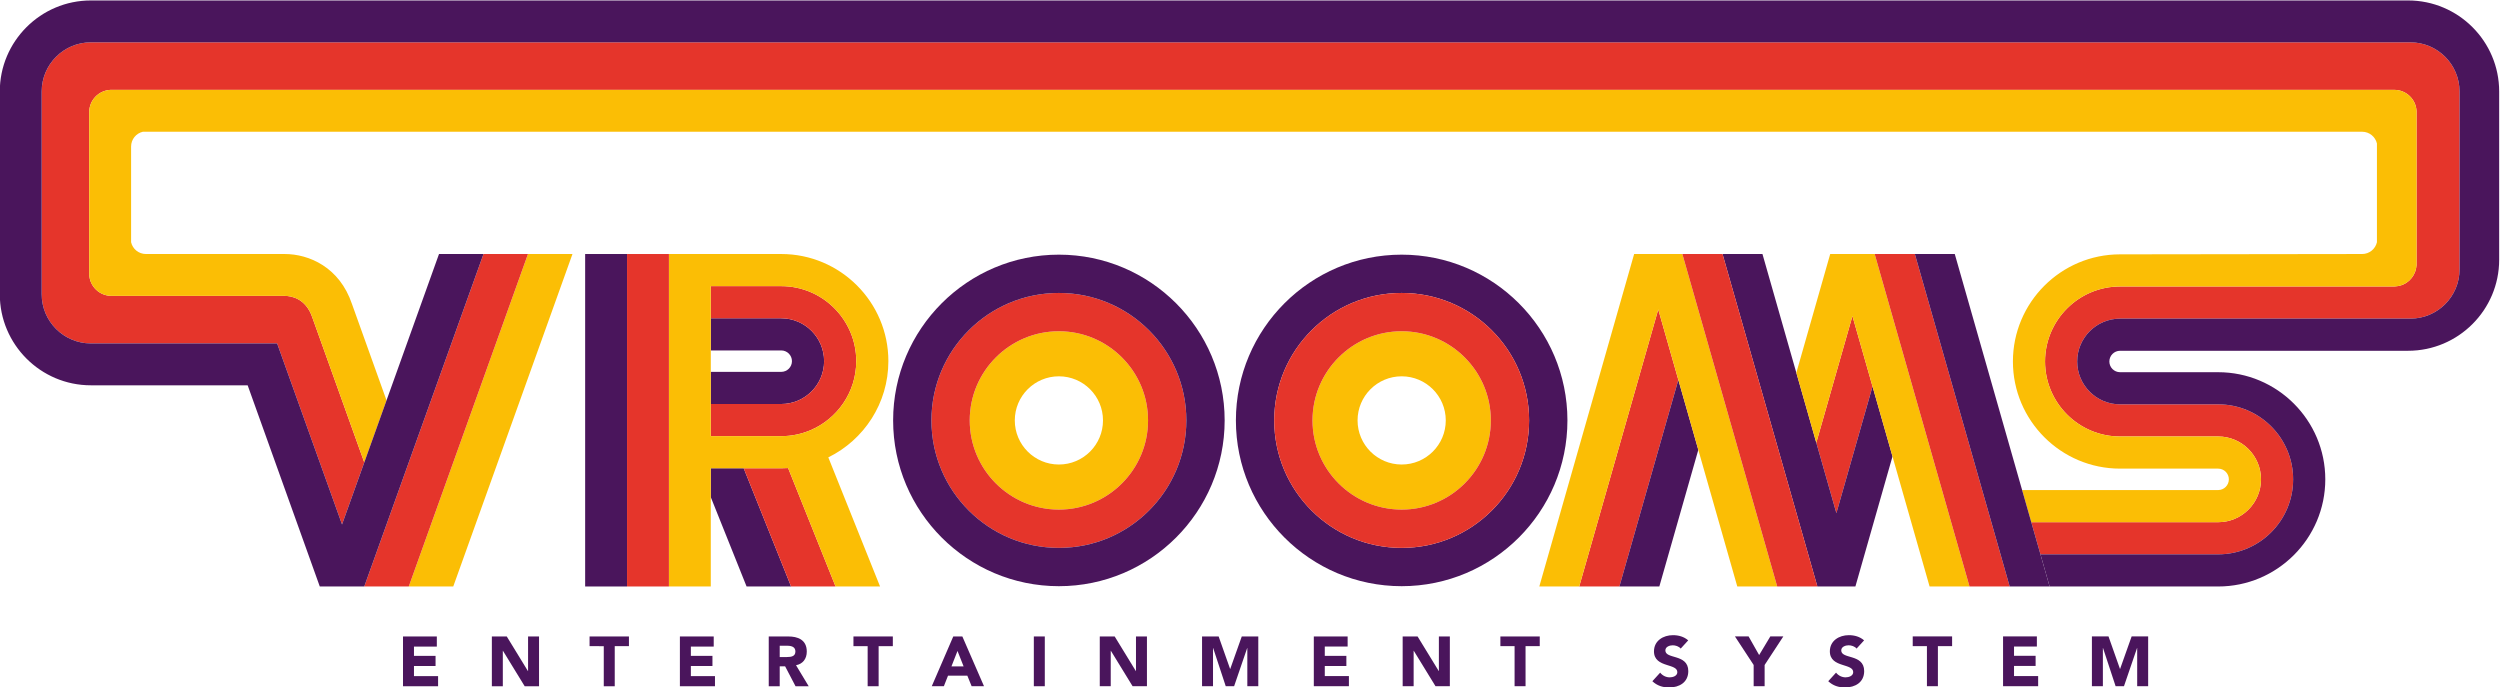
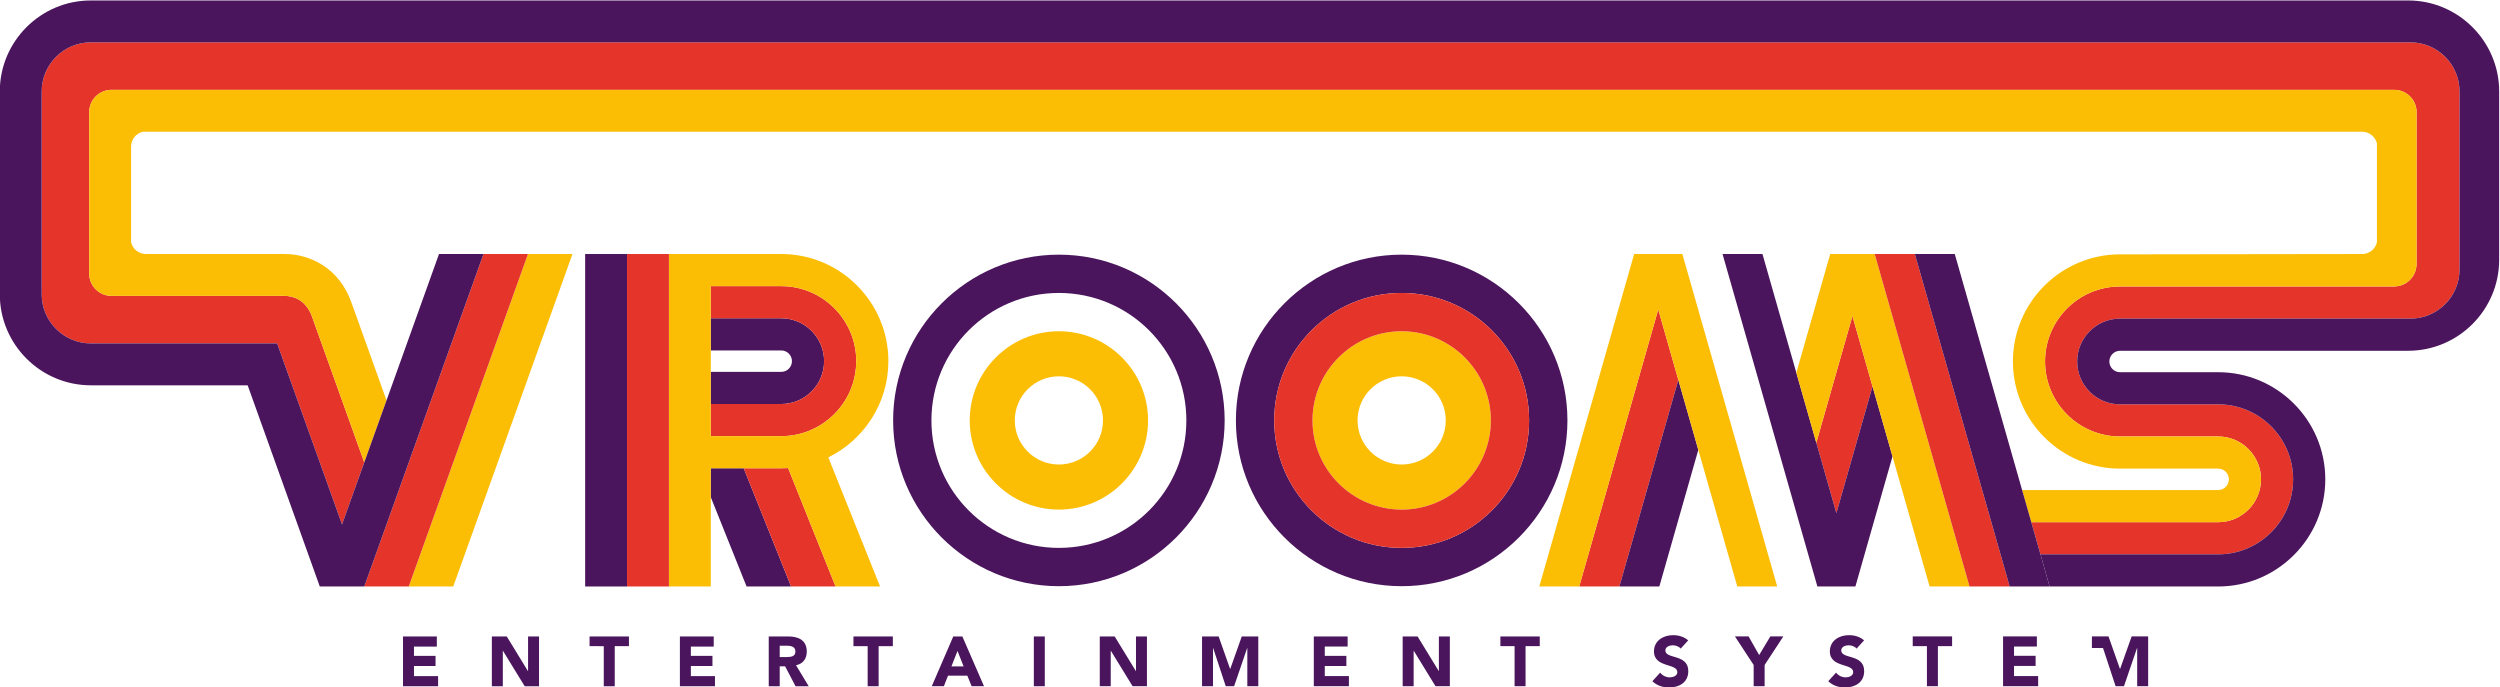
<svg xmlns="http://www.w3.org/2000/svg" xmlns:ns1="http://sodipodi.sourceforge.net/DTD/sodipodi-0.dtd" xmlns:ns2="http://www.inkscape.org/namespaces/inkscape" version="1.1" id="svg25" xml:space="preserve" width="685.607" height="188.457" viewBox="0 0 685.607 188.457" ns1:docname="VROOMS-LOGO-FINAL.vg.svg" ns2:version="1.1.1 (3bf5ae0d25, 2021-09-20)">
  <defs id="defs29">
    <clipPath clipPathUnits="userSpaceOnUse" id="clipPath55">
      <path d="M 0,600.949 H 847.559 V 0 H 0 Z" id="path53" />
    </clipPath>
  </defs>
  <ns1:namedview id="namedview27" pagecolor="#ffffff" bordercolor="#666666" borderopacity="1.0" ns2:pageshadow="2" ns2:pageopacity="0.0" ns2:pagecheckerboard="0" showgrid="false" ns2:zoom="1.0583261" ns2:cx="316.06515" ns2:cy="98.268388" ns2:window-width="1920" ns2:window-height="1053" ns2:window-x="0" ns2:window-y="27" ns2:window-maximized="1" ns2:current-layer="g31" />
  <g id="g31" ns2:groupmode="layer" ns2:label="VROOMS-LOGO-FINAL" transform="matrix(1.333,0,0,-1.333,-222.236,498.639)">
    <g id="g426" ns2:export-filename="/home/void/vrooms_logo.svg" ns2:export-xdpi="84.050919" ns2:export-ydpi="84.050919">
      <g id="g33" transform="translate(249.63,243.13)">
        <path d="M 0,0 H 6.958 V -2.083 H 2.256 V -3.992 H 6.697 V -6.075 H 2.256 v -2.083 h 4.962 v -2.083 H 0 Z" style="fill:#4a155c;fill-opacity:1;fill-rule:nonzero;stroke:none" id="path35" />
      </g>
      <g id="g37" transform="translate(267.91,232.889)">
        <path d="M 0,0 V 10.241 H 3.067 L 7.421,3.125 H 7.45 v 7.116 H 9.706 V 0 H 6.755 L 2.286,7.291 H 2.256 V 0 Z" style="fill:#4a155c;fill-opacity:1;fill-rule:nonzero;stroke:none" id="path39" />
      </g>
      <g id="g41" transform="translate(288.012,243.131)">
        <path d="M 0,0 H 8.101 V -1.996 H 5.179 v -8.245 H 2.922 v 8.245 H 0 Z" style="fill:#4a155c;fill-opacity:1;fill-rule:nonzero;stroke:none" id="path43" />
      </g>
      <g id="g45" transform="translate(306.596,243.131)">
        <path d="M 0,0 H 6.958 V -2.083 H 2.256 V -3.992 H 6.697 V -6.075 H 2.256 v -2.083 h 4.962 v -2.083 H 0 Z" style="fill:#4a155c;fill-opacity:1;fill-rule:nonzero;stroke:none" id="path47" />
      </g>
      <g id="g49">
        <g id="g51" clip-path="url(#clipPath55)">
          <g id="g57" transform="translate(328.535,238.893)">
            <path d="m 0,0 c 1.042,0 1.823,0.174 1.823,1.144 0,0.838 -0.622,1.185 -1.693,1.185 H -1.403 V 0 Z M -3.66,-6.003 V 4.238 h 4.036 c 1.852,10e-4 3.79,-0.621 3.79,-3.109 0,-1.504 -0.824,-2.546 -2.213,-2.806 L 4.557,-6.002 H 1.852 l -2.141,4.093 h -1.114 v -4.094 z" style="fill:#4a155c;fill-opacity:1;fill-rule:nonzero;stroke:none" id="path59" />
          </g>
          <g id="g61" transform="translate(342.302,243.132)">
            <path d="M 0,0 H 8.101 V -1.996 H 5.179 v -8.245 H 2.922 v 8.245 H 0 Z" style="fill:#4a155c;fill-opacity:1;fill-rule:nonzero;stroke:none" id="path63" />
          </g>
          <g id="g65" transform="translate(362.464,236.971)">
            <path d="M 0,0 H 2.502 L 1.244,3.183 Z M -4.05,-4.079 0.376,6.163 H 2.242 L 6.698,-4.079 H 4.152 l -0.882,2.17 h -3.978 l -0.854,-2.17 z" style="fill:#4a155c;fill-opacity:1;fill-rule:nonzero;stroke:none" id="path67" />
          </g>
          <path d="m 381.669,232.892 h -2.256 v 10.241 h 2.256 z" style="fill:#4a155c;fill-opacity:1;fill-rule:nonzero;stroke:none" id="path69" />
          <g id="g71" transform="translate(392.978,232.892)">
            <path d="M 0,0 V 10.241 L 3.067,10.242 7.421,3.125 H 7.45 v 7.117 H 9.706 V 0 H 6.755 L 2.286,7.291 H 2.256 V 0 Z" style="fill:#4a155c;fill-opacity:1;fill-rule:nonzero;stroke:none" id="path73" />
          </g>
          <g id="g75" transform="translate(414.02,243.135)">
            <path d="m 0,0 h 3.414 l 2.357,-6.683 h 0.03 L 8.173,0 h 3.399 l 0.001,-10.241 H 9.316 v 7.854 H 9.287 L 6.596,-10.241 H 4.875 l -2.589,7.854 h -0.03 v -7.854 H 0 Z" style="fill:#4a155c;fill-opacity:1;fill-rule:nonzero;stroke:none" id="path77" />
          </g>
          <g id="g79" transform="translate(437.014,243.135)">
            <path d="M 0,0 H 6.958 V -2.083 H 2.257 V -3.992 H 6.698 V -6.075 H 2.257 L 2.258,-8.158 H 7.22 v -2.083 H 0.001 Z" style="fill:#4a155c;fill-opacity:1;fill-rule:nonzero;stroke:none" id="path81" />
          </g>
          <g id="g83" transform="translate(455.295,232.894)">
            <path d="M 0,0 -0.001,10.241 H 3.066 L 7.421,3.125 H 7.45 L 7.449,10.242 H 9.706 L 9.707,0 H 6.756 L 2.285,7.291 H 2.256 L 2.257,0 Z" style="fill:#4a155c;fill-opacity:1;fill-rule:nonzero;stroke:none" id="path85" />
          </g>
          <g id="g87" transform="translate(475.397,243.136)">
            <path d="M 0,0 H 8.101 V -1.996 H 5.179 L 5.18,-10.241 H 2.923 L 2.922,-1.996 H 0 Z" style="fill:#4a155c;fill-opacity:1;fill-rule:nonzero;stroke:none" id="path89" />
          </g>
          <g id="g91" transform="translate(514.041,242.328)">
            <path d="m 0,0 -1.548,-1.693 c -0.361,0.463 -1.085,0.68 -1.635,0.68 -0.622,0 -1.518,-0.289 -1.518,-1.056 0,-0.897 1.085,-1.085 2.213,-1.432 1.229,-0.376 2.503,-0.969 2.504,-2.821 0,-2.328 -1.867,-3.37 -3.95,-3.37 -1.316,0 -2.473,0.376 -3.443,1.287 l 1.606,1.765 c 0.477,-0.608 1.201,-0.969 1.967,-0.969 0.622,0 1.563,0.275 1.563,1.07 -10e-4,0.897 -1.086,1.129 -2.229,1.505 -1.259,0.405 -2.575,0.983 -2.575,2.777 0,2.184 1.909,3.327 3.905,3.327 C -1.996,1.07 -0.883,0.767 0,0" style="fill:#4a155c;fill-opacity:1;fill-rule:nonzero;stroke:none" id="path93" />
          </g>
          <g id="g95" transform="translate(526.462,243.138)">
            <path d="M 0,0 2.17,-3.833 4.47,0 H 7.146 L 3.299,-5.873 3.3,-10.241 H 1.043 L 1.042,-5.873 -2.806,0 Z" style="fill:#4a155c;fill-opacity:1;fill-rule:nonzero;stroke:none" id="path97" />
          </g>
          <g id="g99" transform="translate(550.225,242.329)">
            <path d="m 0,0 -1.548,-1.693 c -0.361,0.463 -1.085,0.68 -1.635,0.68 -0.622,0 -1.518,-0.289 -1.518,-1.056 0,-0.897 1.085,-1.085 2.213,-1.432 1.229,-0.376 2.503,-0.969 2.504,-2.821 0,-2.328 -1.867,-3.37 -3.95,-3.37 -1.316,0 -2.473,0.376 -3.443,1.287 l 1.606,1.765 c 0.477,-0.608 1.201,-0.969 1.967,-0.969 0.622,0 1.563,0.275 1.563,1.07 -10e-4,0.897 -1.086,1.129 -2.229,1.505 -1.259,0.405 -2.575,0.983 -2.575,2.777 0,2.184 1.909,3.327 3.906,3.327 C -1.996,1.07 -0.883,0.767 0,0" style="fill:#4a155c;fill-opacity:1;fill-rule:nonzero;stroke:none" id="path101" />
          </g>
          <g id="g103" transform="translate(560.231,243.139)">
            <path d="M 0,0 H 8.101 V -1.996 H 5.179 L 5.18,-10.241 H 2.923 L 2.922,-1.996 H 0 Z" style="fill:#4a155c;fill-opacity:1;fill-rule:nonzero;stroke:none" id="path105" />
          </g>
          <g id="g107" transform="translate(578.814,243.139)">
            <path d="M 0,0 H 6.958 V -2.083 H 2.257 V -3.992 H 6.698 V -6.075 H 2.257 L 2.258,-8.158 H 7.22 v -2.083 H 0.001 Z" style="fill:#4a155c;fill-opacity:1;fill-rule:nonzero;stroke:none" id="path109" />
          </g>
          <g id="g111" transform="translate(597.094,243.14)">
-             <path d="M 0,0 H 3.414 L 5.773,-6.683 H 5.802 L 8.174,0 h 3.398 l 0.001,-10.241 H 9.317 L 9.316,-2.387 H 9.287 L 6.598,-10.241 H 4.876 l -2.59,7.854 H 2.257 l 10e-4,-7.854 H 0.001 Z" style="fill:#4a155c;fill-opacity:1;fill-rule:nonzero;stroke:none" id="path113" />
+             <path d="M 0,0 H 3.414 L 5.773,-6.683 H 5.802 L 8.174,0 h 3.398 l 0.001,-10.241 H 9.317 L 9.316,-2.387 H 9.287 L 6.598,-10.241 H 4.876 l -2.59,7.854 H 2.257 H 0.001 Z" style="fill:#4a155c;fill-opacity:1;fill-rule:nonzero;stroke:none" id="path113" />
          </g>
          <g id="g115" transform="translate(250.816,253.413)">
            <path d="M 0,0 H 9.152 L 33.68,68.401 h -9.153 z" style="fill:#fbbe05;fill-opacity:1;fill-rule:nonzero;stroke:none" id="path117" />
          </g>
          <g id="g119" transform="translate(266.19,321.814)">
            <path d="m 0,0 -24.528,-68.401 h 9.154 L 9.153,0 Z" style="fill:#e5352b;fill-opacity:1;fill-rule:nonzero;stroke:none" id="path121" />
          </g>
          <g id="g123" transform="translate(239.116,311.565)">
            <path d="m 0,0 0.012,-0.035 c 10e-4,-0.006 0.004,-0.01 0.005,-0.014 z" style="fill:#fbbe05;fill-opacity:1;fill-rule:nonzero;stroke:none" id="path125" />
          </g>
          <g id="g127" transform="translate(540.392,282.986)">
            <path d="M 0,0 4.134,-14.486 11.57,11.58 7.435,26.066 Z" style="fill:#e5352b;fill-opacity:1;fill-rule:nonzero;stroke:none" id="path129" />
          </g>
          <g id="g131" transform="translate(512.009,295.917)">
            <path d="M 0,0 -4.133,14.487 -20.39,-42.504 h 8.266 z" style="fill:#e5352b;fill-opacity:1;fill-rule:nonzero;stroke:none" id="path133" />
          </g>
          <g id="g135" transform="translate(499.885,253.413)">
            <path d="m 0,0 h 8.215 l 8.016,28.107 -4.107,14.397 z" style="fill:#4a155c;fill-opacity:1;fill-rule:nonzero;stroke:none" id="path137" />
          </g>
          <g id="g139" transform="translate(512.837,321.814)">
            <path d="m 0,0 h -9.92 l -19.512,-68.401 h 8.213 l 16.259,56.993 v -0.001 l 8.24,-28.884 8.018,-28.108 h 8.216 z" style="fill:#fbbe05;fill-opacity:1;fill-rule:nonzero;stroke:none" id="path141" />
          </g>
          <g id="g143" transform="translate(551.962,294.566)">
            <path d="m 0,0 -7.437,-26.066 -15.21,53.314 h -8.214 l 19.513,-68.401 h 7.821 l 7.632,26.757 z" style="fill:#4a155c;fill-opacity:1;fill-rule:nonzero;stroke:none" id="path145" />
          </g>
          <g id="g147" transform="translate(521.101,321.814)">
-             <path d="m 0,0 h -8.265 l 19.514,-68.401 h 8.265 z" style="fill:#e5352b;fill-opacity:1;fill-rule:nonzero;stroke:none" id="path149" />
-           </g>
+             </g>
          <g id="g151" transform="translate(552.401,321.814)">
            <path d="m 0,0 h -9.146 l -6.969,-24.432 4.106,-14.396 7.435,26.066 15.874,-55.639 h 8.213 z" style="fill:#fbbe05;fill-opacity:1;fill-rule:nonzero;stroke:none" id="path153" />
          </g>
          <g id="g155" transform="translate(237.086,266.177)">
            <path d="M 0,0 4.576,12.762 Z" style="fill:#e5352b;fill-opacity:1;fill-rule:nonzero;stroke:none" id="path157" />
          </g>
          <g id="g159" transform="translate(662.612,365.364)">
            <path d="m 0,0 h -477.197 c -5.581,0 -10.122,-4.54 -10.122,-10.121 v -41.703 c 0,-5.581 4.541,-10.121 10.122,-10.121 h 38.317 l 13.354,-37.242 4.576,12.762 -10.694,29.831 c -1.346,3.997 -4.437,4.429 -5.705,4.429 h -35.608 l 10e-4,0.002 c -2.46,0 -4.463,1.934 -4.583,4.365 v 33.436 h 10e-4 c 0,2.459 1.935,4.462 4.366,4.582 h 468.93 l 0.932,-0.001 c 2.46,0 4.462,-1.935 4.582,-4.365 v -31.719 c -0.008,-0.187 -0.041,-0.37 -0.08,-0.552 -0.353,-2.04 -2.034,-3.605 -4.13,-3.777 -0.129,-0.022 -0.257,-0.035 -0.372,-0.035 l -0.932,-0.002 h -55.483 c -8.508,0 -15.43,-6.922 -15.43,-15.431 0,-8.507 6.922,-15.428 15.43,-15.428 h 20.179 c 4.86,0 8.819,-3.956 8.819,-8.817 0,-4.861 -3.959,-8.817 -8.819,-8.817 h -38.445 l 1.887,-6.613 h 36.558 c 8.508,0 15.43,6.922 15.43,15.43 0,8.508 -6.922,15.429 -15.43,15.429 h -20.179 c -4.861,0 -8.817,3.955 -8.817,8.816 0,4.863 3.956,8.818 8.817,8.818 H 0 c 5.58,0 10.12,4.541 10.12,10.121 v 36.602 C 10.12,-4.54 5.58,0 0,0" style="fill:#e5352b;fill-opacity:1;fill-rule:nonzero;stroke:none" id="path161" />
          </g>
          <g id="g163" transform="translate(658.37,355.584)">
            <path d="M 0,0 H -468.93 L 0.933,-0.001 Z" style="fill:#fbbe05;fill-opacity:1;fill-rule:nonzero;stroke:none" id="path165" />
          </g>
          <g id="g167" transform="translate(659.302,355.583)">
            <path d="m 0,0 -469.862,0.001 c -2.431,-0.12 -4.366,-2.123 -4.366,-4.583 h -10e-4 v -33.436 c 0.12,-2.43 2.123,-4.364 4.583,-4.364 l -10e-4,-0.002 h 35.608 c 1.268,0 4.359,-0.432 5.705,-4.429 l 10.693,-29.831 0.348,0.962 4.23,11.8 -7.111,19.829 c -2.556,7.581 -8.837,10.284 -13.865,10.284 h -28.532 c -1.484,0 -2.722,1.035 -3.043,2.421 v 19.693 c 0,1.482 1.035,2.721 2.42,3.04 H -6.609 c 1.482,0 2.722,-1.033 3.041,-2.42 v -20.313 c -0.319,-1.386 -1.559,-2.421 -3.041,-2.421 l -49.806,-0.068 c -12.153,0 -22.044,-9.889 -22.044,-22.044 0,-12.154 9.891,-22.042 22.044,-22.042 h 20.179 c 1.216,0 2.205,-0.988 2.205,-2.203 0,-1.216 -0.989,-2.206 -2.205,-2.206 h -40.331 l 1.885,-6.611 h 38.446 c 4.86,0 8.819,3.956 8.819,8.817 0,4.861 -3.959,8.816 -8.819,8.816 h -20.179 c -8.509,0 -15.431,6.922 -15.431,15.429 0,8.508 6.922,15.43 15.431,15.43 L 0,-40.448 c 0.127,0 0.248,0.025 0.372,0.034 2.096,0.173 3.776,1.738 4.13,3.778 0.03,0.183 0.071,0.363 0.08,0.552 V -4.365 C 4.462,-1.935 2.46,0 0,0" style="fill:#fbbe05;fill-opacity:1;fill-rule:nonzero;stroke:none" id="path169" />
          </g>
          <g id="g171" transform="translate(658.37,315.132)">
            <path d="M 0,0 0.933,0.002 -55.482,0 Z" style="fill:#fbbe05;fill-opacity:1;fill-rule:nonzero;stroke:none" id="path173" />
          </g>
          <g id="g175" transform="translate(241.662,278.939)">
            <path d="M 0,0 0.347,0.962 Z" style="fill:#fbbe05;fill-opacity:1;fill-rule:nonzero;stroke:none" id="path177" />
          </g>
          <g id="g179" transform="translate(246.239,291.7)">
            <path d="M 0,0 V 0 L -4.23,-11.799 Z" style="fill:#46235b;fill-opacity:1;fill-rule:nonzero;stroke:none" id="path181" />
          </g>
          <g id="g183" transform="translate(560.668,321.814)">
            <path d="m 0,0 h -8.267 l 19.513,-68.401 h 8.267 z" style="fill:#e5352b;fill-opacity:1;fill-rule:nonzero;stroke:none" id="path185" />
          </g>
          <g id="g187" transform="translate(455.089,261.353)">
            <path d="m 0,0 c -14.483,0 -26.224,11.74 -26.224,26.226 0,14.482 11.741,26.223 26.224,26.223 14.482,0 26.224,-11.741 26.224,-26.223 C 26.224,11.74 14.482,0 0,0 m 0,60.328 c -18.805,0 -34.104,-15.297 -34.104,-34.102 0,-18.806 15.299,-34.105 34.104,-34.105 18.805,0 34.103,15.299 34.103,34.105 0,18.805 -15.298,34.102 -34.103,34.102" style="fill:#4a155c;fill-opacity:1;fill-rule:nonzero;stroke:none" id="path189" />
          </g>
          <g id="g191" transform="translate(455.089,278.506)">
            <path d="m 0,0 c -5.01,0 -9.073,4.062 -9.073,9.073 0,5.01 4.063,9.073 9.073,9.073 5.009,0 9.073,-4.063 9.073,-9.073 C 9.073,4.062 5.009,0 0,0 m 0,27.417 c -10.116,0 -18.346,-8.229 -18.346,-18.344 0,-10.116 8.23,-18.347 18.346,-18.347 10.116,0 18.346,8.231 18.346,18.347 0,10.115 -8.23,18.344 -18.346,18.344" style="fill:#fbbe05;fill-opacity:1;fill-rule:nonzero;stroke:none" id="path193" />
          </g>
          <g id="g195" transform="translate(455.089,269.232)">
            <path d="m 0,0 c -10.116,0 -18.346,8.231 -18.346,18.347 0,10.115 8.23,18.344 18.346,18.344 10.116,0 18.346,-8.229 18.346,-18.344 C 18.346,8.231 10.116,0 0,0 m 0,44.57 c -14.483,0 -26.224,-11.741 -26.224,-26.223 0,-14.486 11.741,-26.226 26.224,-26.226 14.482,0 26.224,11.74 26.224,26.226 C 26.224,32.83 14.482,44.57 0,44.57" style="fill:#e5352b;fill-opacity:1;fill-rule:nonzero;stroke:none" id="path197" />
          </g>
          <g id="g199" transform="translate(384.568,278.506)">
            <path d="m 0,0 c -5.011,0 -9.072,4.062 -9.072,9.073 0,5.01 4.061,9.073 9.072,9.073 5.011,0 9.073,-4.063 9.073,-9.073 C 9.073,4.062 5.011,0 0,0 m 0,27.417 c -10.116,0 -18.346,-8.229 -18.346,-18.344 0,-10.116 8.23,-18.347 18.346,-18.347 10.115,0 18.344,8.231 18.344,18.347 0,10.115 -8.229,18.344 -18.344,18.344" style="fill:#fbbe05;fill-opacity:1;fill-rule:nonzero;stroke:none" id="path201" />
          </g>
          <g id="g203" transform="translate(384.568,269.232)">
-             <path d="m 0,0 c -10.116,0 -18.346,8.231 -18.346,18.347 0,10.115 8.23,18.344 18.346,18.344 10.115,0 18.344,-8.229 18.344,-18.344 C 18.344,8.231 10.115,0 0,0 m 0,44.57 c -14.482,0 -26.224,-11.741 -26.224,-26.223 0,-14.486 11.742,-26.226 26.224,-26.226 14.483,0 26.225,11.74 26.225,26.226 C 26.225,32.83 14.483,44.57 0,44.57" style="fill:#e5352b;fill-opacity:1;fill-rule:nonzero;stroke:none" id="path205" />
-           </g>
+             </g>
          <g id="g207" transform="translate(384.568,261.353)">
            <path d="m 0,0 c -14.482,0 -26.224,11.74 -26.224,26.226 0,14.482 11.742,26.223 26.224,26.223 14.483,0 26.225,-11.741 26.225,-26.223 C 26.225,11.74 14.483,0 0,0 m 0,60.328 c -18.805,0 -34.103,-15.297 -34.103,-34.102 0,-18.806 15.298,-34.105 34.103,-34.105 18.805,0 34.103,15.299 34.103,34.105 0,18.805 -15.298,34.102 -34.103,34.102" style="fill:#4a155c;fill-opacity:1;fill-rule:nonzero;stroke:none" id="path209" />
          </g>
          <g id="g211" transform="translate(312.952,277.73)">
            <path d="m 0,0 v -5.938 l 7.364,-18.379 h 9.154 L 6.773,0 Z" style="fill:#4a155c;fill-opacity:1;fill-rule:nonzero;stroke:none" id="path213" />
          </g>
          <g id="g215" transform="translate(327.446,277.73)">
            <path d="m 0,0 h -7.722 l 9.745,-24.317 h 9.152 L 1.411,0.048 C 0.944,0.019 0.473,0 0,0" style="fill:#e5352b;fill-opacity:1;fill-rule:nonzero;stroke:none" id="path217" />
          </g>
          <g id="g219" transform="translate(327.446,301.976)">
            <path d="M 0,0 C 1.214,0 2.204,-0.989 2.204,-2.205 2.204,-3.42 1.214,-4.409 0,-4.409 h -14.495 v -6.613 H 0 c 4.86,0 8.816,3.955 8.816,8.817 C 8.816,2.657 4.86,6.613 0,6.613 H -14.495 V 0 Z" style="fill:#4a155c;fill-opacity:1;fill-rule:nonzero;stroke:none" id="path221" />
          </g>
          <g id="g223" transform="translate(327.446,315.202)">
            <path d="M 0,0 H -14.495 V -6.613 H 0 c 4.86,0 8.816,-3.956 8.816,-8.818 0,-4.862 -3.956,-8.817 -8.816,-8.817 h -14.495 v -6.585 -0.028 H 0 c 2.102,0 4.107,0.425 5.935,1.191 5.57,2.33 9.494,7.835 9.494,14.239 C 15.429,-6.923 8.507,0 0,0" style="fill:#e5352b;fill-opacity:1;fill-rule:nonzero;stroke:none" id="path225" />
          </g>
          <path d="m 287.104,253.413 h 8.617 v 68.401 h -8.617 z" style="fill:#4a155c;fill-opacity:1;fill-rule:nonzero;stroke:none" id="path227" />
          <g id="g229" transform="translate(327.446,284.341)">
            <path d="M 0,0 H -14.495 V 0.029 30.861 H 0 c 8.507,0 15.429,-6.923 15.429,-15.431 C 15.429,9.026 11.505,3.521 5.935,1.191 4.107,0.426 2.102,0 0,0 M 22.041,15.43 C 22.041,27.585 12.154,37.473 0,37.473 h -23.11 v -68.401 h 8.615 V -6.611 H 0 c 0.473,0 0.944,0.019 1.411,0.049 l 9.764,-24.366 h 9.154 L 9.684,-4.366 c 7.311,3.593 12.357,11.115 12.357,19.796" style="fill:#fbbe05;fill-opacity:1;fill-rule:nonzero;stroke:none" id="path231" />
          </g>
          <path d="m 295.721,253.413 h 8.615 v 68.401 h -8.615 z" style="fill:#e5352b;fill-opacity:1;fill-rule:nonzero;stroke:none" id="path233" />
          <g id="g235" transform="translate(568.88,321.814)">
            <path d="M 0,0 H -8.213 L 11.3,-68.401 h 8.214 l -1.886,6.614 z" style="fill:#4a155c;fill-opacity:1;fill-rule:nonzero;stroke:none" id="path237" />
          </g>
          <g id="g239" transform="translate(662.146,373.979)">
            <path d="m 0,0 h -476.731 c -10.332,0 -18.738,-8.404 -18.738,-18.736 l 0.002,-41.703 c 0,-10.332 8.404,-18.737 18.736,-18.737 l 32.255,0.001 14.839,-41.391 h 9.153 l 24.527,68.401 h -9.152 l -10.798,-30.113 -4.23,-11.8 -4.923,-13.724 -13.355,37.242 h -38.316 c -5.581,0 -10.123,4.539 -10.123,10.121 v 41.703 c 0,5.581 4.542,10.121 10.123,10.121 H 0.466 c 5.58,0 10.12,-4.54 10.12,-10.121 v -36.602 c 0,-5.58 -4.54,-10.121 -10.12,-10.121 h -59.725 c -4.861,0 -8.817,-3.955 -8.817,-8.818 0,-4.861 3.956,-8.816 8.817,-8.816 h 20.179 c 8.508,0 15.43,-6.922 15.43,-15.429 0,-8.508 -6.922,-15.43 -15.43,-15.43 h -36.558 l 1.886,-6.614 h 34.672 c 12.154,0 22.043,9.889 22.043,22.044 0,12.154 -9.889,22.042 -22.043,22.042 h -20.179 c -1.215,0 -2.204,0.988 -2.204,2.203 0,1.217 0.989,2.205 2.204,2.205 H 0 c 10.33,0 18.736,8.405 18.736,18.737 v 34.599 C 18.736,-8.404 10.33,0 0,0" style="fill:#4a155c;fill-opacity:1;fill-rule:nonzero;stroke:none" id="path241" />
          </g>
        </g>
      </g>
    </g>
  </g>
</svg>